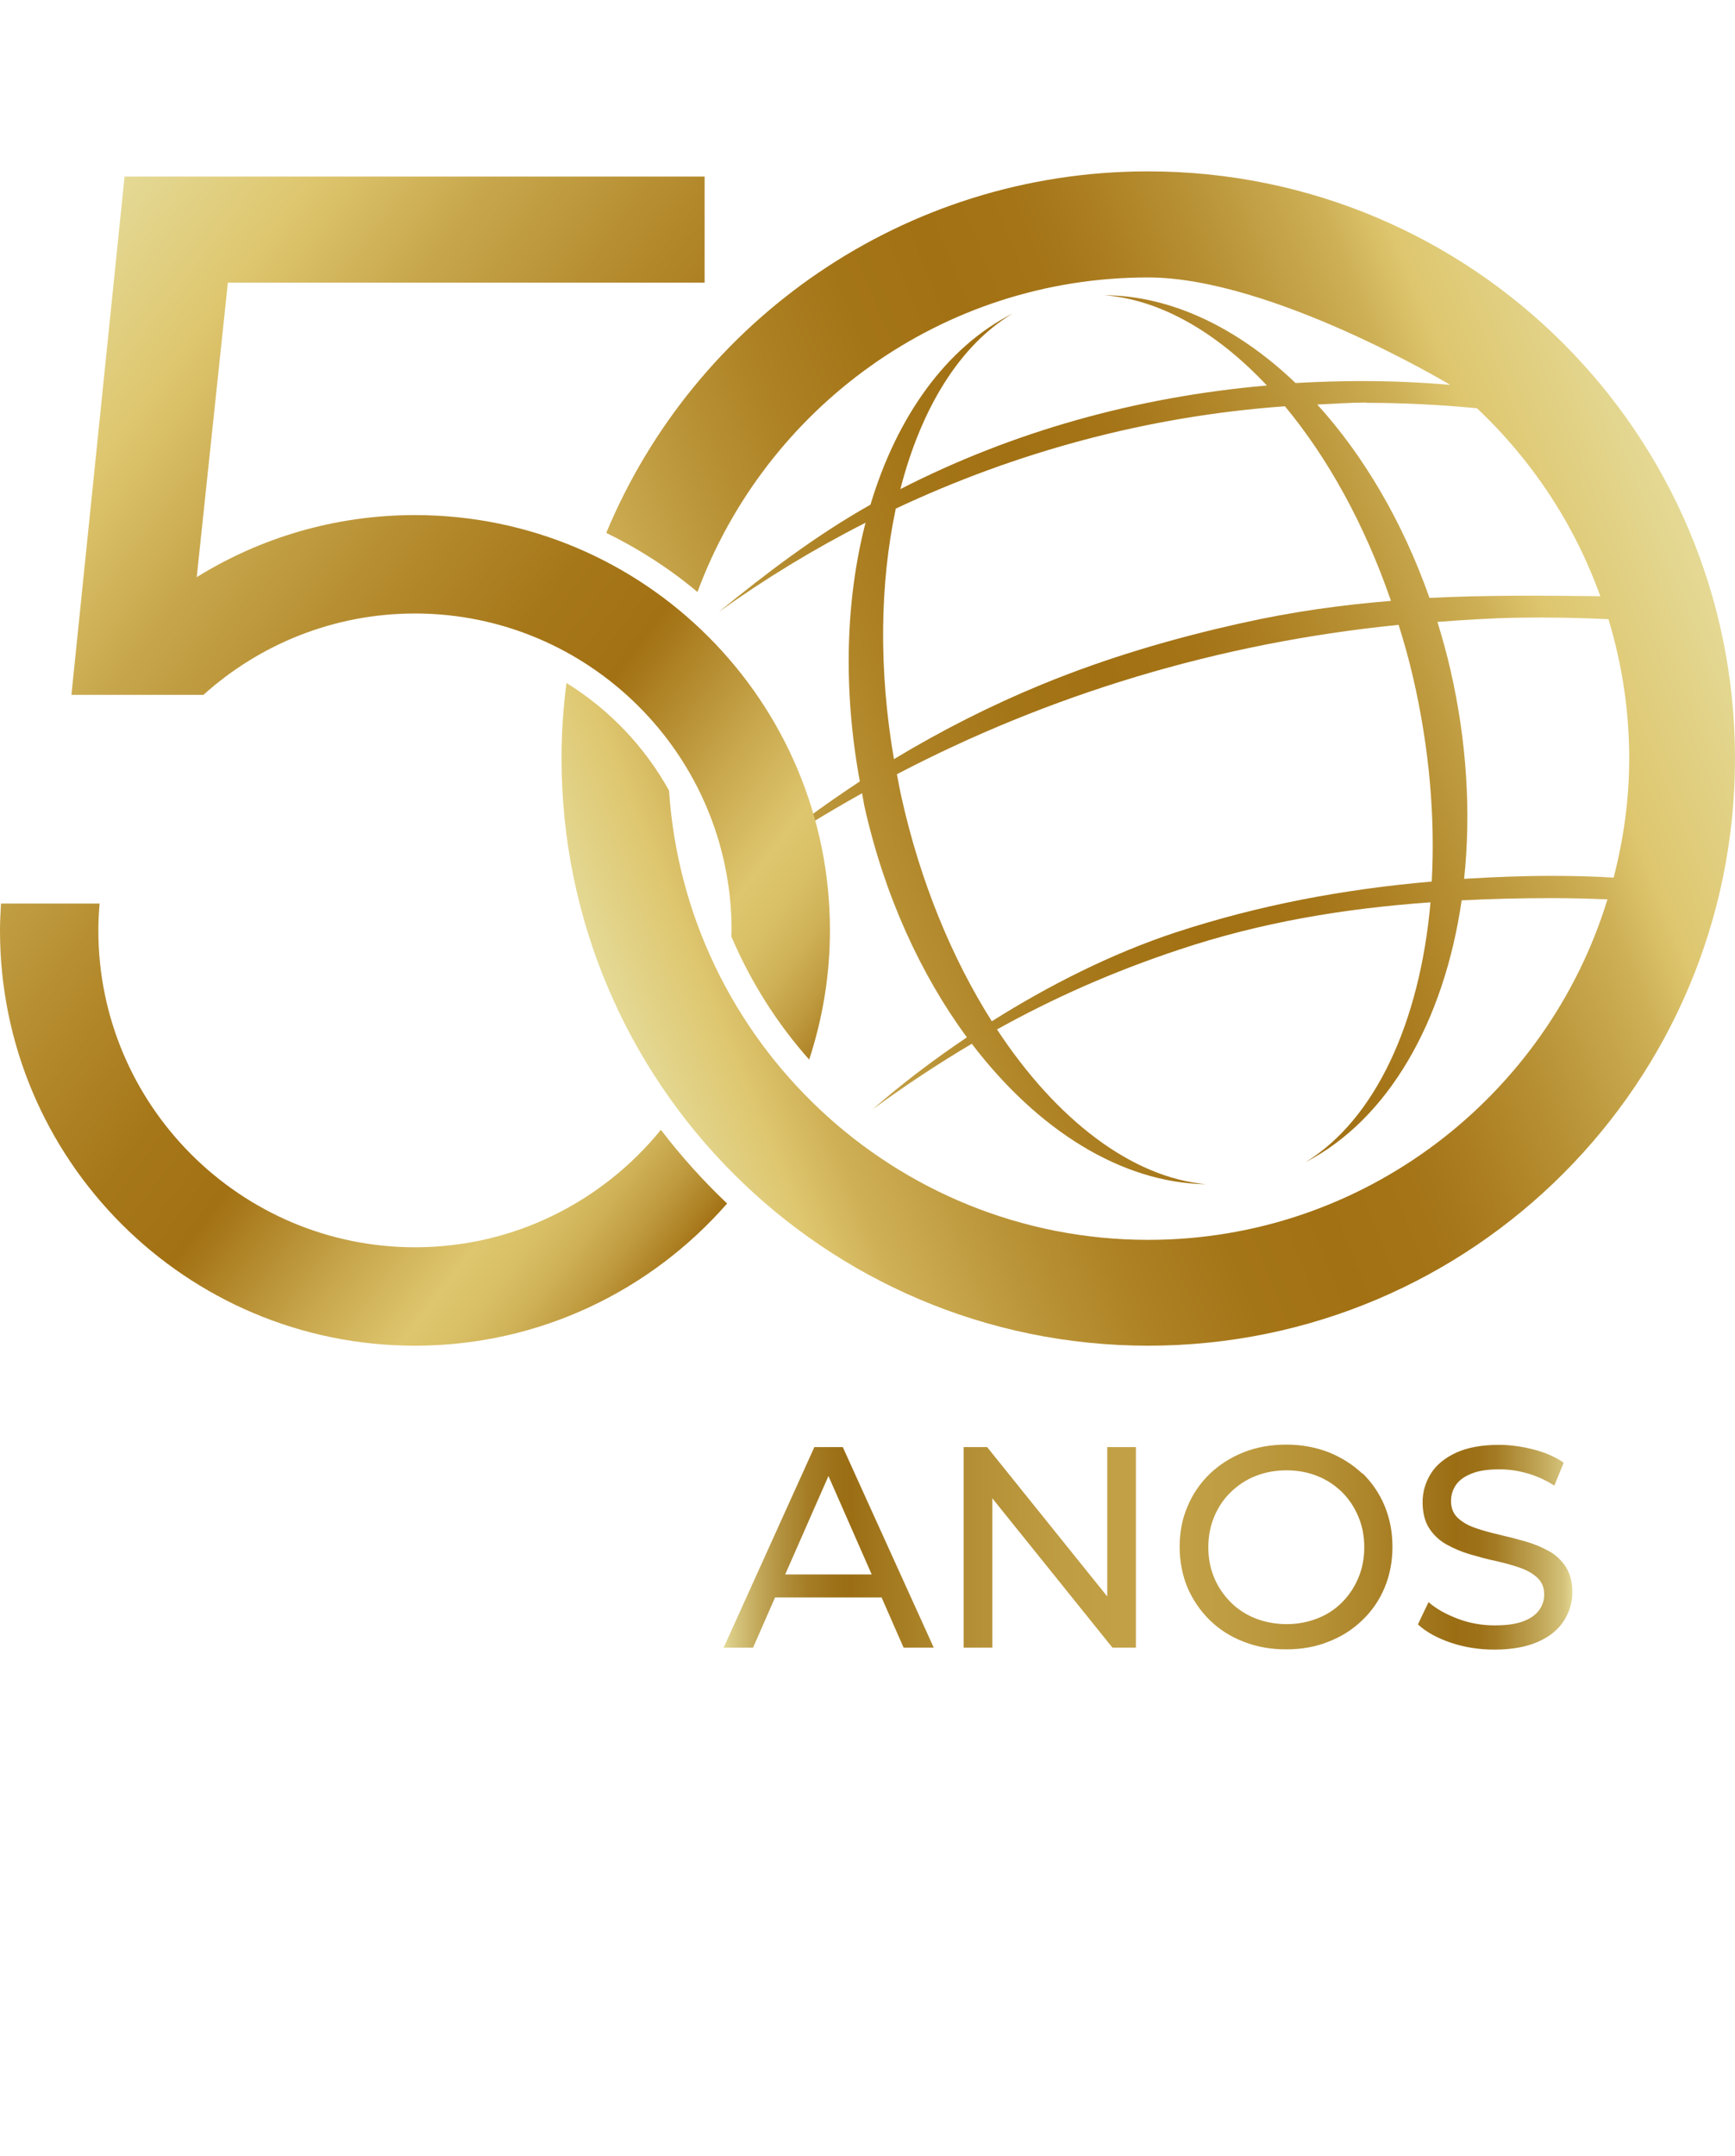
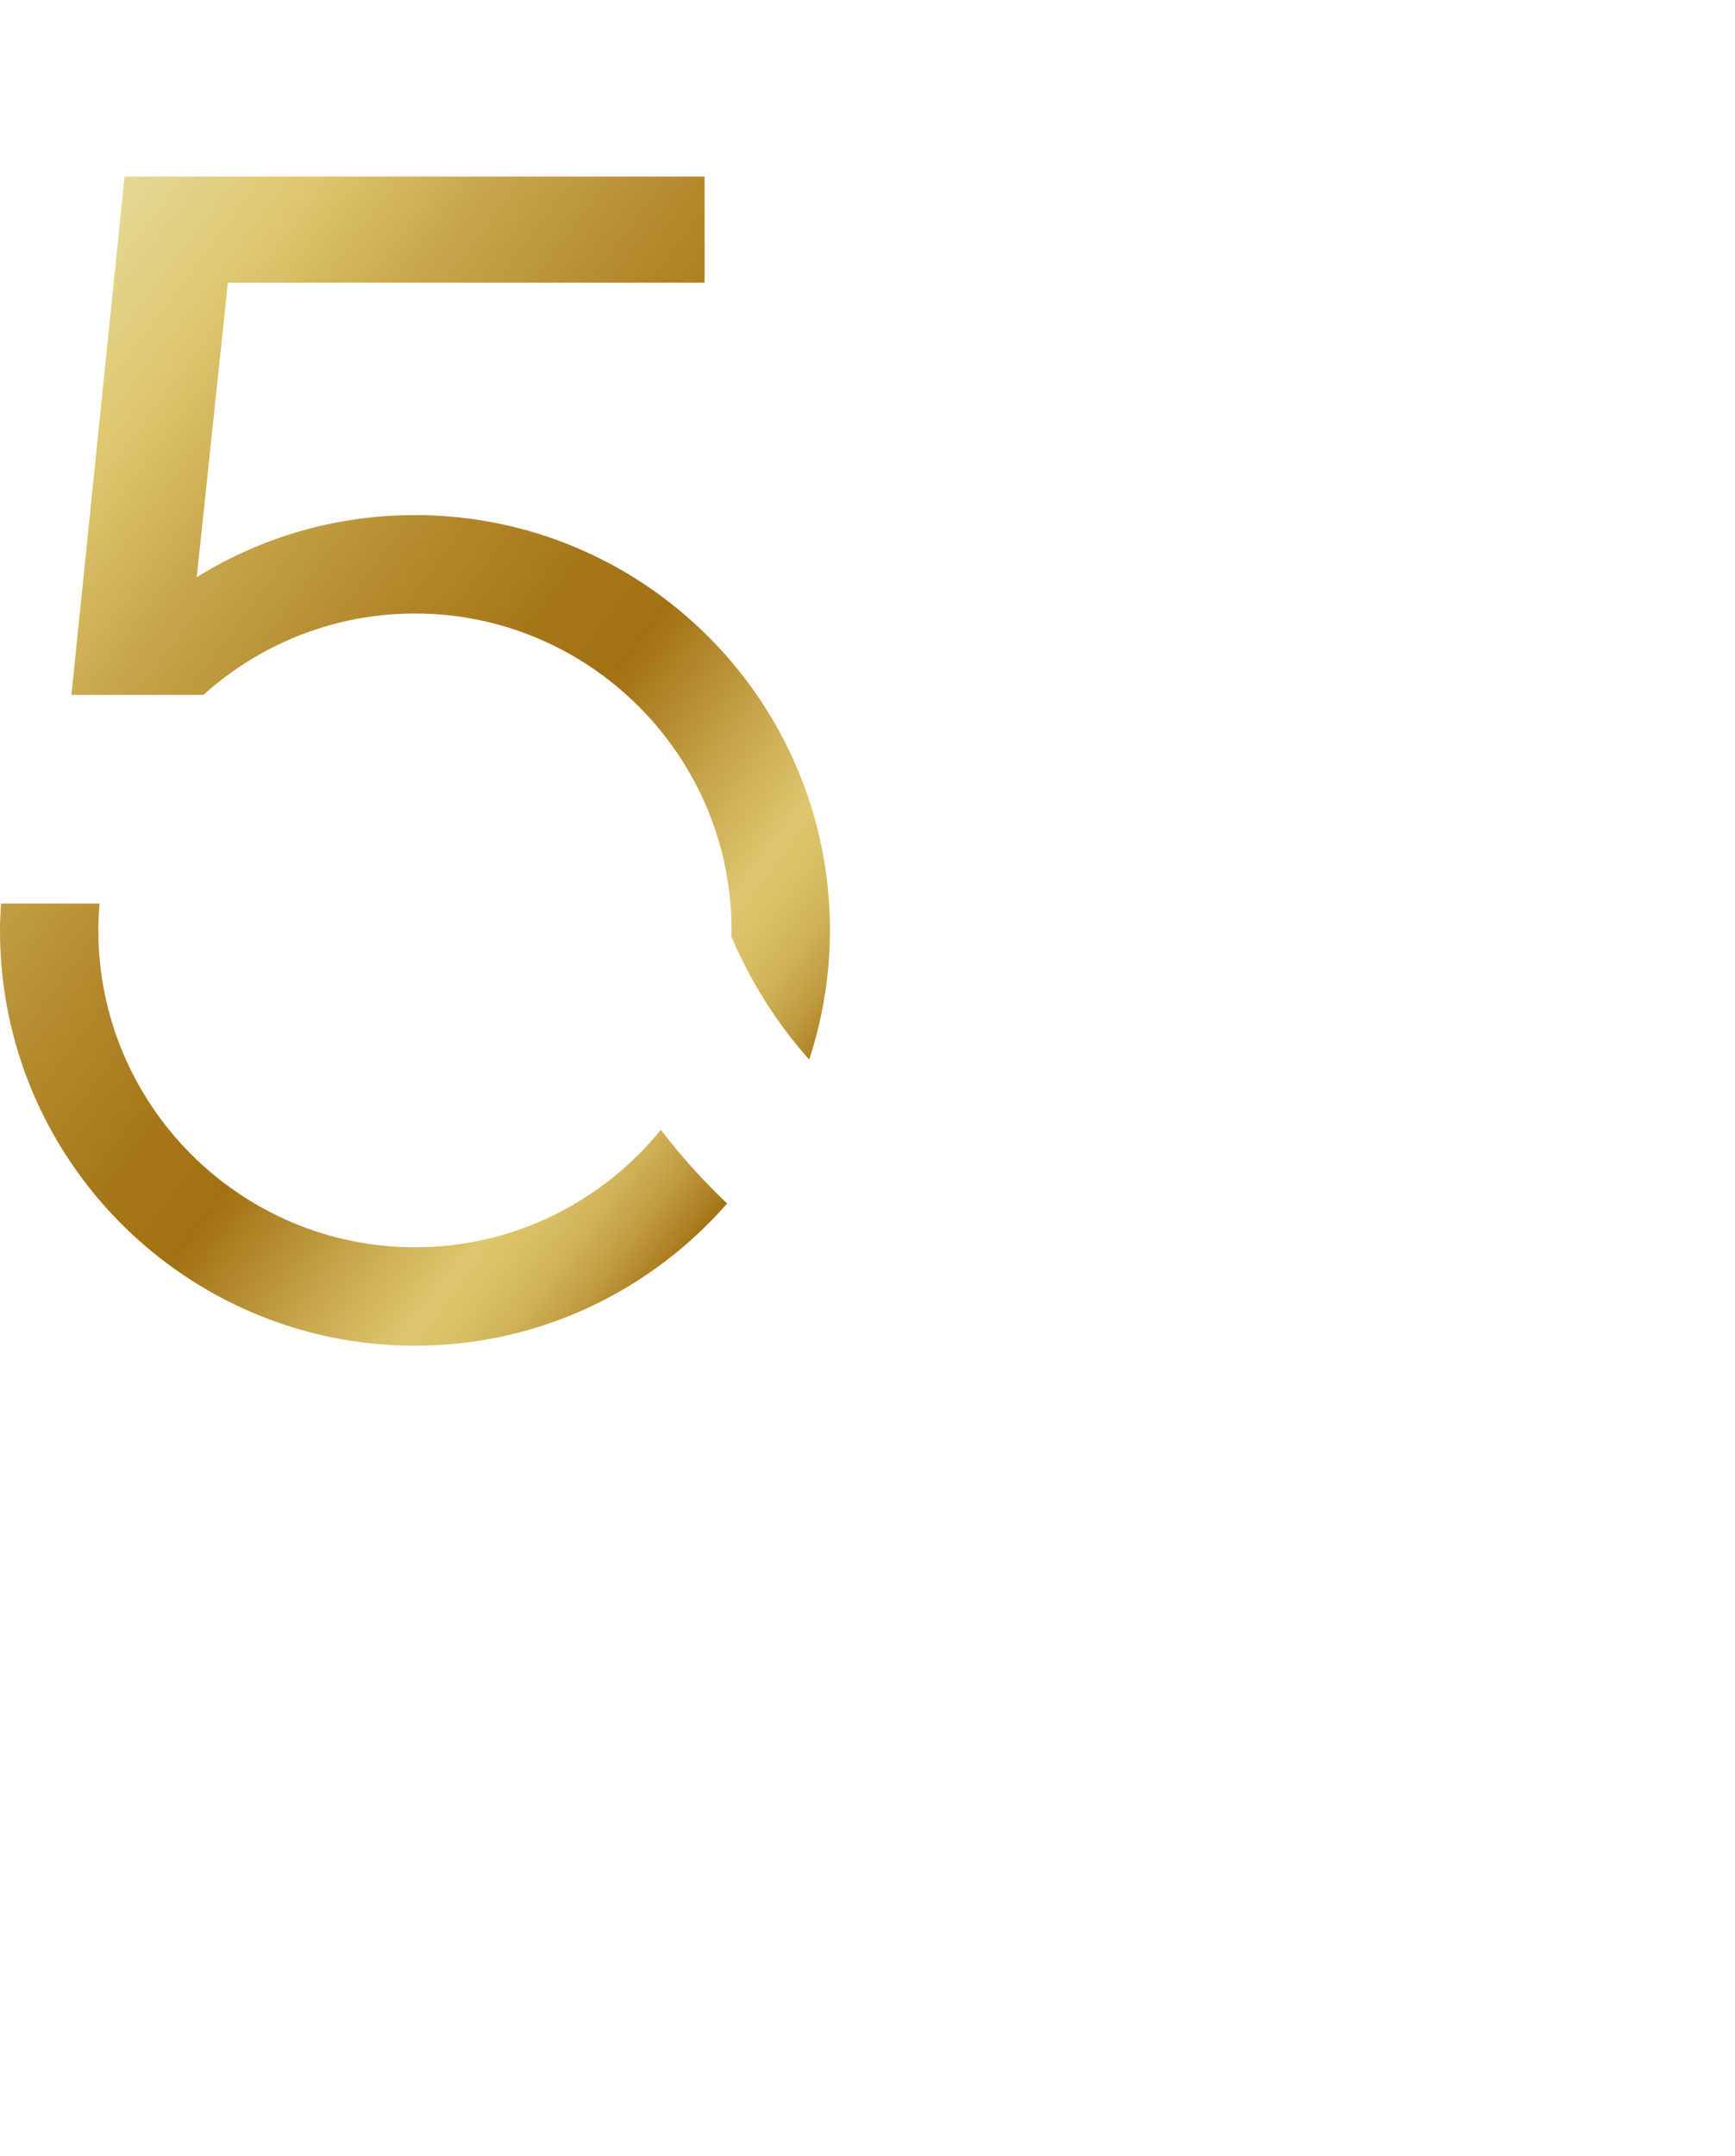
<svg xmlns="http://www.w3.org/2000/svg" id="Camada_1" viewBox="0 0 70.2 87.2">
  <defs>
    <style>      .cls-1 {        fill: url(#linear-gradient-2);      }      .cls-2 {        fill: url(#Gradiente_sem_nome_3);      }      .cls-3 {        fill: url(#linear-gradient);        fill-rule: evenodd;      }    </style>
    <linearGradient id="linear-gradient" x1="24.43" y1="39.57" x2="68.47" y2="21.77" gradientUnits="userSpaceOnUse">
      <stop offset="0" stop-color="#e4d995" />
      <stop offset=".08" stop-color="#dec66e" />
      <stop offset=".13" stop-color="#cfb057" />
      <stop offset=".23" stop-color="#bb9539" />
      <stop offset=".32" stop-color="#ad8124" />
      <stop offset=".41" stop-color="#a47517" />
      <stop offset=".49" stop-color="#a27113" />
      <stop offset=".57" stop-color="#a47417" />
      <stop offset=".64" stop-color="#ad8023" />
      <stop offset=".72" stop-color="#ba9438" />
      <stop offset=".81" stop-color="#cdaf55" />
      <stop offset=".86" stop-color="#dec66e" />
      <stop offset="1" stop-color="#e4d995" />
    </linearGradient>
    <linearGradient id="Gradiente_sem_nome_3" data-name="Gradiente sem nome 3" x1="-.96" y1="15.11" x2="34.55" y2="41.86" gradientUnits="userSpaceOnUse">
      <stop offset="0" stop-color="#e4d995" />
      <stop offset=".14" stop-color="#dec66e" />
      <stop offset=".27" stop-color="#c7a64b" />
      <stop offset=".42" stop-color="#b3892c" />
      <stop offset=".54" stop-color="#a67719" />
      <stop offset=".63" stop-color="#a27113" />
      <stop offset=".76" stop-color="#c9a84e" />
      <stop offset=".84" stop-color="#dec66e" />
      <stop offset=".87" stop-color="#dac168" />
      <stop offset=".91" stop-color="#d0b359" />
      <stop offset=".95" stop-color="#c09b40" />
      <stop offset=".99" stop-color="#a97b1e" />
      <stop offset="1" stop-color="#a27113" />
    </linearGradient>
    <linearGradient id="linear-gradient-2" x1="29.28" y1="62.57" x2="63.63" y2="62.57" gradientUnits="userSpaceOnUse">
      <stop offset="0" stop-color="#e4d995" />
      <stop offset=".01" stop-color="#d9ca83" />
      <stop offset=".04" stop-color="#c3a95b" />
      <stop offset=".07" stop-color="#b18f3c" />
      <stop offset=".1" stop-color="#a57c25" />
      <stop offset=".13" stop-color="#9d7118" />
      <stop offset=".15" stop-color="#9b6e14" />
      <stop offset=".2" stop-color="#a57b21" />
      <stop offset=".3" stop-color="#b59036" />
      <stop offset=".4" stop-color="#bf9d42" />
      <stop offset=".49" stop-color="#c3a247" />
      <stop offset=".59" stop-color="#bf9d42" />
      <stop offset=".7" stop-color="#b69136" />
      <stop offset=".8" stop-color="#a67c22" />
      <stop offset=".86" stop-color="#9b6e14" />
      <stop offset=".89" stop-color="#9d7118" />
      <stop offset=".91" stop-color="#a47b24" />
      <stop offset=".93" stop-color="#b08d39" />
      <stop offset=".96" stop-color="#c0a556" />
      <stop offset=".99" stop-color="#d5c37b" />
      <stop offset="1" stop-color="#e4d995" />
    </linearGradient>
  </defs>
-   <path class="cls-3" d="M46.45,6.93c-9.88,0-18.35,6.04-21.92,14.62,1.33.65,2.57,1.45,3.69,2.39,2.75-7.42,9.87-12.72,18.23-12.72,4.99,0,12.22,4.34,12.22,4.34-.02,0-.03,0-.05,0-1.16-.1-2.34-.15-3.52-.15-.9,0-1.79.03-2.68.08-2.34-2.24-5.05-3.54-7.74-3.55,2.26.17,4.55,1.49,6.58,3.65-5.29.46-10.3,1.87-14.83,4.19.84-3.27,2.4-5.82,4.54-7.1-2.68,1.36-4.68,4.16-5.75,7.73-2.17,1.22-4.22,2.77-6.14,4.34,1.88-1.35,3.87-2.56,5.94-3.61-.8,3.1-.92,6.71-.23,10.46-1.45.96-2.87,1.98-4.21,3.14,1.38-.96,2.82-1.83,4.3-2.66.03.17.06.33.09.5.81,3.64,2.29,6.84,4.15,9.37-1.44.97-2.74,1.97-3.81,2.91,1.34-.98,2.66-1.85,4.01-2.65,2.66,3.49,6.06,5.63,9.48,5.68-3.01-.27-6.06-2.61-8.46-6.26,2.29-1.27,4.67-2.33,7.38-3.23,3.3-1.1,6.64-1.66,10.16-1.91-.43,4.86-2.24,8.79-5.06,10.51,3.35-1.73,5.61-5.69,6.32-10.59,1.19-.06,2.4-.09,3.63-.09.75,0,1.5.02,2.25.05h.02c-2.44,7.96-9.84,13.77-18.58,13.77-10.29,0-18.72-8.04-19.39-18.17-.99-1.78-2.42-3.28-4.15-4.35-.13,1-.2,2.02-.2,3.05,0,13.11,10.63,23.75,23.74,23.75s23.74-10.63,23.74-23.75S59.57,6.93,46.45,6.93ZM55.28,16.29c1.51,0,3.01.08,4.48.22,2.22,2.09,3.94,4.68,4.99,7.6h-.1c-2.42-.03-4.62-.04-6.81.07-1.09-3.09-2.67-5.76-4.54-7.82.66-.03,1.32-.08,1.98-.08ZM36.24,20.57c4.85-2.28,10.16-3.74,15.75-4.14,1.72,2.07,3.22,4.76,4.29,7.87-1.97.16-3.97.43-6.15.92-2.63.59-5.33,1.37-8,2.47-2.02.83-4.02,1.84-5.96,3.01-.63-3.66-.56-7.14.07-10.11ZM57.93,35.65c-3.57.31-6.98.95-10.34,2.05-2.62.86-5.19,2.17-7.46,3.6-1.59-2.51-2.89-5.61-3.66-9.08-.07-.31-.12-.61-.18-.91,6.1-3.19,12.96-5.31,20.3-6.04.22.7.42,1.41.59,2.15.66,2.86.89,5.66.75,8.22ZM62.77,35.42c-1.2,0-2.37.05-3.53.12.28-2.65.12-5.53-.56-8.48-.15-.65-.33-1.29-.52-1.91,1.07-.08,2.14-.15,3.23-.17,1.24-.02,2.47,0,3.69.06.54,1.78.84,3.67.84,5.63,0,1.67-.23,3.27-.63,4.82-.83-.05-1.67-.07-2.51-.07Z" />
  <path class="cls-2" d="M16.79,50.44c-7.06,0-12.81-5.75-12.81-12.81,0-.37.02-.73.05-1.09H.04c-.02.36-.04.72-.04,1.09,0,9.27,7.52,16.79,16.79,16.79,5.04,0,9.55-2.23,12.63-5.75-.97-.92-1.87-1.92-2.68-2.98-2.35,2.89-5.93,4.75-9.95,4.75ZM16.79,20.83c-3.24,0-6.27.92-8.83,2.51l1.26-11.91h19.29v-4.29H5.04l-2.15,20.96h5.34c2.27-2.04,5.27-3.29,8.56-3.29,7.06,0,12.81,5.75,12.81,12.81,0,.08-.01.17-.01.25.78,1.83,1.85,3.52,3.15,4.98.54-1.65.84-3.4.84-5.23,0-9.27-7.52-16.79-16.79-16.79Z" />
-   <path class="cls-1" d="M32.95,58.52l-3.67,8.11h1.19l.89-2.03h4.31l.89,2.03h1.22l-3.68-8.11h-1.15ZM31.77,63.67l1.75-3.98,1.75,3.98h-3.5ZM44.8,64.56l-4.86-6.04h-.95v8.11h1.16v-6.04l4.86,6.04h.95v-8.11h-1.16v6.04ZM63.36,63.37c-.18-.27-.41-.49-.7-.65s-.61-.29-.96-.39c-.35-.1-.7-.19-1.05-.27s-.67-.17-.96-.27c-.29-.1-.53-.24-.71-.41-.18-.17-.27-.4-.27-.68,0-.24.07-.46.2-.65s.35-.35.64-.46c.29-.12.67-.17,1.12-.17.36,0,.74.05,1.12.16s.75.27,1.1.5l.38-.93c-.34-.23-.74-.41-1.21-.53s-.93-.19-1.4-.19c-.71,0-1.3.11-1.75.32s-.8.49-1.02.85c-.22.35-.33.74-.33,1.15s.09.79.27,1.06c.18.27.41.49.7.65.29.16.61.3.96.4.35.1.7.2,1.05.27.35.08.67.17.96.27.29.1.53.24.71.41.18.17.27.39.27.67,0,.24-.07.45-.21.64-.14.19-.35.34-.65.45-.29.11-.68.16-1.15.16-.52,0-1.02-.09-1.49-.27-.48-.18-.87-.4-1.18-.67l-.43.9c.32.3.77.55,1.33.74s1.15.28,1.77.28c.71,0,1.3-.11,1.77-.32.47-.21.81-.49,1.04-.85.22-.35.34-.73.34-1.14s-.09-.77-.27-1.04ZM55.13,59.6c-.39-.37-.85-.66-1.37-.87-.52-.2-1.09-.31-1.71-.31s-1.2.1-1.73.31c-.53.21-.98.5-1.37.87-.39.38-.69.81-.9,1.32-.22.5-.32,1.05-.32,1.64s.11,1.14.32,1.65c.22.5.52.94.9,1.31.39.38.84.67,1.37.87.53.21,1.1.31,1.72.31s1.19-.1,1.71-.31c.52-.2.98-.49,1.37-.87.39-.37.69-.81.9-1.31.21-.5.32-1.05.32-1.66s-.11-1.15-.32-1.66c-.21-.5-.51-.94-.9-1.32ZM54.96,63.81c-.16.38-.38.71-.66.99-.28.28-.61.5-1,.65-.38.15-.8.23-1.24.23s-.87-.08-1.26-.23c-.38-.15-.72-.37-1-.65s-.51-.61-.67-.99c-.16-.38-.24-.79-.24-1.24s.08-.86.24-1.24c.16-.38.38-.71.67-.99.29-.28.62-.5,1-.65.38-.15.8-.23,1.26-.23s.86.08,1.24.23c.38.15.71.37,1,.65.28.28.5.61.66.99.16.38.24.79.24,1.24s-.08.86-.24,1.24Z" />
</svg>